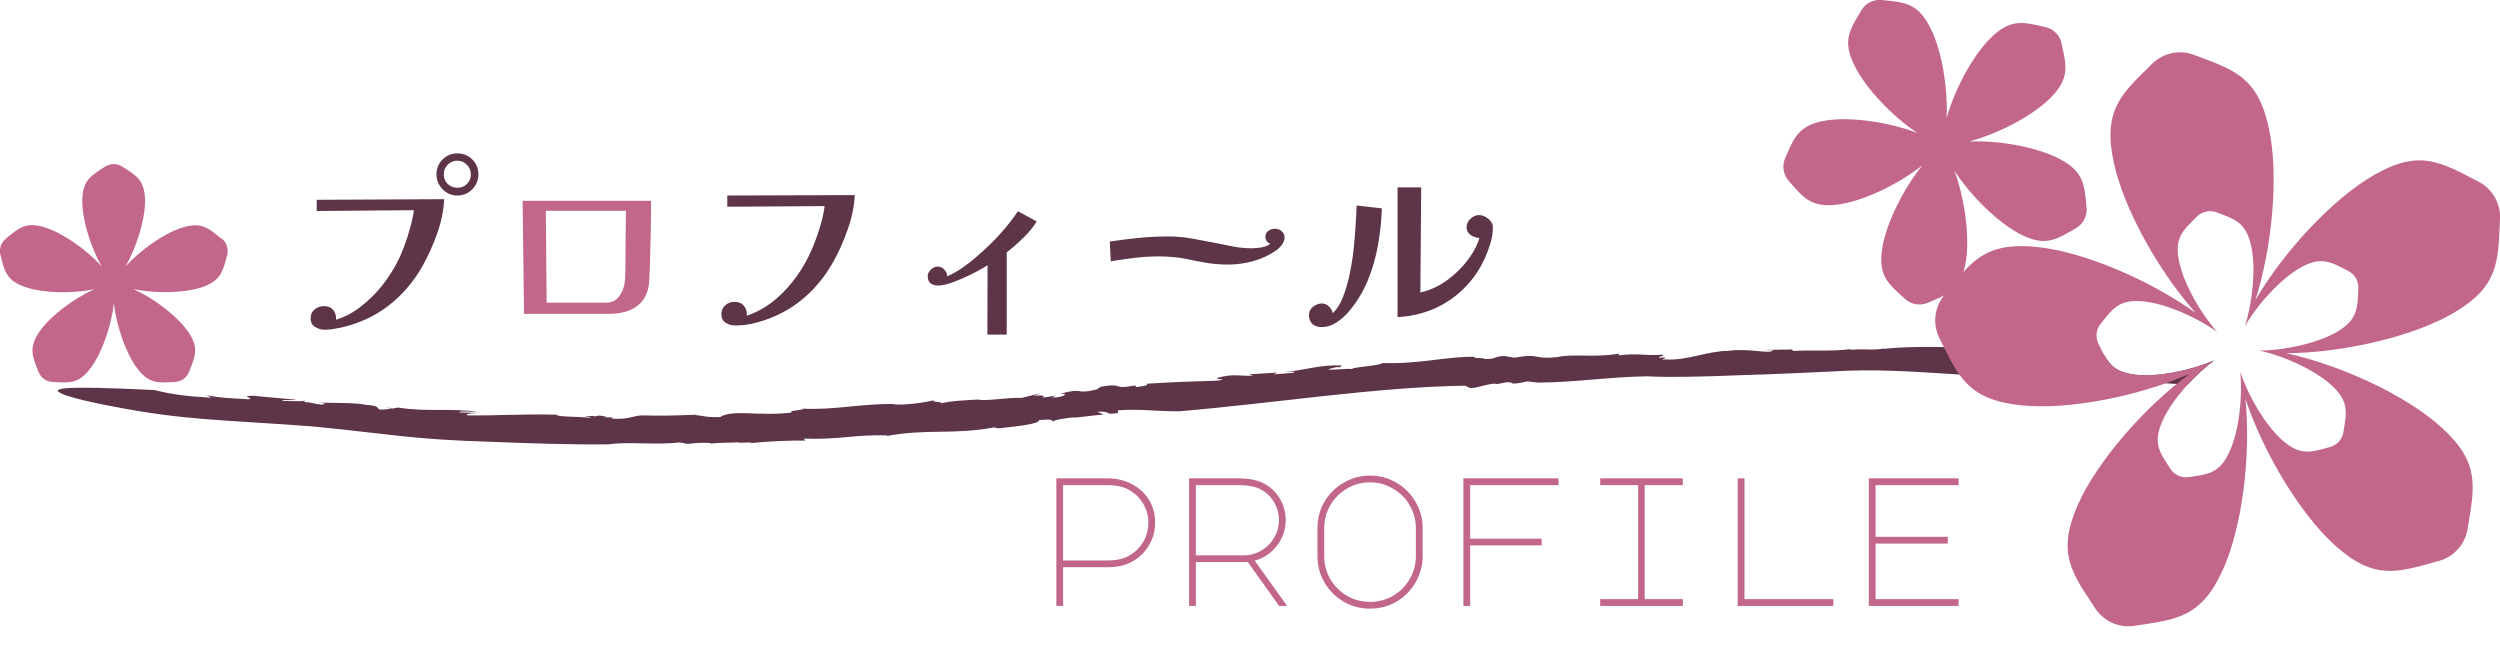
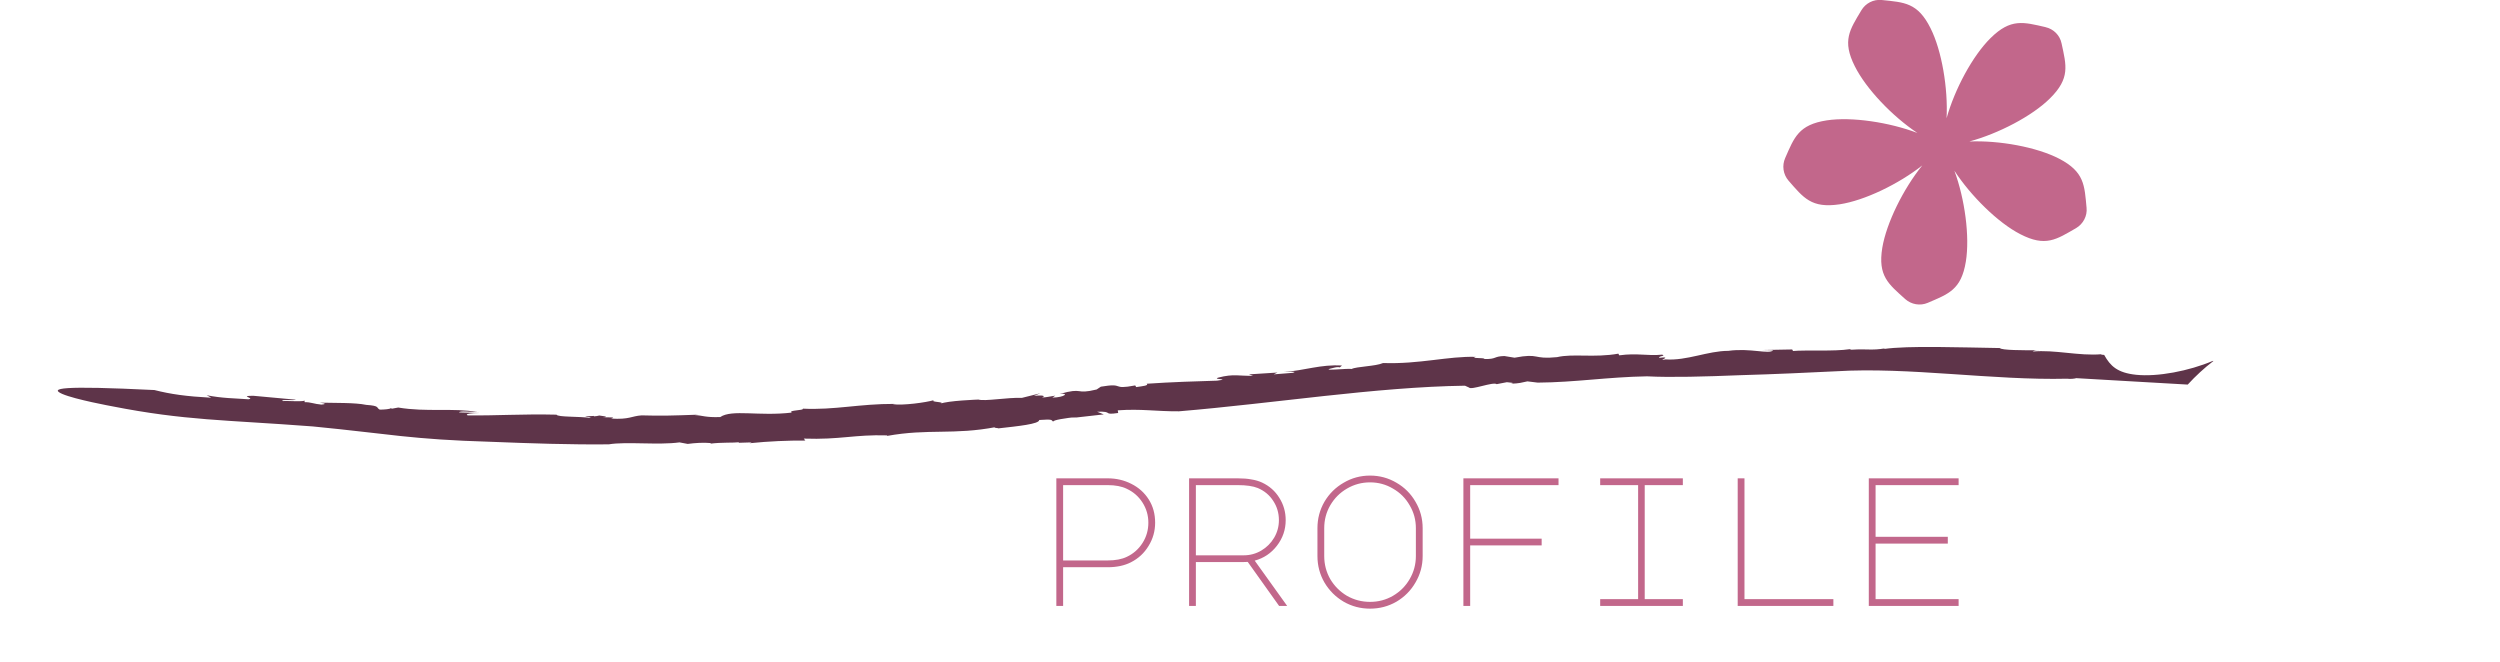
<svg xmlns="http://www.w3.org/2000/svg" width="491" height="130" viewBox="0 0 491 130" fill="none">
  <path d="M208.797 119H207.465V93.944H217.545C219.225 93.944 220.773 94.304 222.189 95.024C223.629 95.744 224.769 96.764 225.609 98.084C226.449 99.404 226.869 100.928 226.869 102.656C226.869 104.312 226.437 105.836 225.573 107.228C224.733 108.62 223.581 109.688 222.117 110.432C220.845 111.08 219.321 111.404 217.545 111.404H208.797V119ZM208.797 110.072H217.545C219.081 110.072 220.341 109.832 221.325 109.352C222.597 108.752 223.617 107.852 224.385 106.652C225.153 105.452 225.537 104.12 225.537 102.656C225.537 101.216 225.153 99.896 224.385 98.696C223.617 97.496 222.585 96.596 221.289 95.996C220.305 95.516 219.057 95.276 217.545 95.276H208.797V110.072ZM247.865 94.772C249.305 95.444 250.433 96.44 251.249 97.76C252.089 99.08 252.509 100.544 252.509 102.152C252.509 104.024 251.933 105.704 250.781 107.192C249.653 108.656 248.201 109.628 246.425 110.108L252.797 119H251.213L245.057 110.36L243.905 110.396H234.869V119H233.537V93.944H243.077C244.133 93.944 245.033 94.016 245.777 94.16C246.545 94.28 247.241 94.484 247.865 94.772ZM244.265 109.064C245.513 109.064 246.665 108.752 247.721 108.128C248.777 107.504 249.617 106.664 250.241 105.608C250.865 104.552 251.177 103.4 251.177 102.152C251.177 100.76 250.805 99.5 250.061 98.372C249.341 97.244 248.333 96.404 247.037 95.852C246.101 95.468 244.781 95.276 243.077 95.276H234.869V109.064H244.265ZM269.078 93.404C270.95 93.404 272.678 93.872 274.262 94.808C275.846 95.72 277.094 96.968 278.006 98.552C278.942 100.136 279.41 101.864 279.41 103.736V109.208C279.41 111.08 278.942 112.808 278.006 114.392C277.094 115.976 275.846 117.236 274.262 118.172C272.678 119.084 270.95 119.54 269.078 119.54C267.206 119.54 265.478 119.084 263.894 118.172C262.31 117.236 261.05 115.976 260.114 114.392C259.202 112.808 258.746 111.08 258.746 109.208V103.736C258.746 101.864 259.202 100.136 260.114 98.552C261.05 96.968 262.31 95.72 263.894 94.808C265.478 93.872 267.206 93.404 269.078 93.404ZM260.078 109.208C260.078 110.84 260.474 112.352 261.266 113.744C262.082 115.112 263.174 116.204 264.542 117.02C265.934 117.812 267.446 118.208 269.078 118.208C270.71 118.208 272.21 117.812 273.578 117.02C274.97 116.204 276.062 115.112 276.854 113.744C277.67 112.352 278.078 110.84 278.078 109.208V103.736C278.078 102.104 277.67 100.604 276.854 99.236C276.062 97.844 274.97 96.752 273.578 95.96C272.21 95.144 270.71 94.736 269.078 94.736C267.446 94.736 265.934 95.144 264.542 95.96C263.174 96.752 262.082 97.844 261.266 99.236C260.474 100.604 260.078 102.104 260.078 103.736V109.208ZM287.41 93.944H306.094V95.276H288.742V105.788H302.782V107.12H288.742V119H287.41V93.944ZM330.511 93.944V95.276H323.023V117.668H330.511V119H314.275V117.668H321.727V95.276H314.275V93.944H330.511ZM341.283 119V93.944H342.615V117.668H360.075V119H341.283ZM367.032 93.944H384.672V95.276H368.364V105.428H382.548V106.76H368.364V117.668H384.672V119H367.032V93.944Z" fill="#C2678B" />
  <g clip-path="url(#clip0_55_332)">
-     <path d="M76.835 80.122C76.835 80.122 76.533 79.957 75.709 79.874L76.835 80.122Z" fill="#5E3449" />
    <path d="M434.719 70.886C434.719 70.886 434.636 70.886 434.581 70.886C429.917 72.865 423.742 74.047 419.544 73.608C415.839 73.223 414.467 71.876 413.26 69.705C413.013 69.705 412.766 69.65 412.601 69.622L412.766 69.567C408.266 69.952 403.573 68.633 399.21 69.045C399.375 68.99 399.485 68.77 400.472 68.798C397.317 68.798 393.009 68.798 392.789 68.358C385.27 68.248 374.76 67.836 369.931 68.55L370.26 68.413C367.516 68.88 366.693 68.468 363.647 68.688C363.482 68.633 363.263 68.605 363.29 68.578C360.299 69.045 354.564 68.715 352.149 68.935L351.984 68.633L346.03 68.743L348.252 68.798C347.484 69.65 343.752 68.303 339.444 68.907C335.41 68.907 331.294 70.886 327.096 70.584C325.12 71.024 328.824 69.897 325.861 70.282C325.751 69.842 327.26 69.98 326.464 69.65C323.528 69.952 321.635 69.292 318.013 69.787L317.848 69.457C313.156 70.309 308.93 69.402 305.801 70.144C300.944 70.639 302.481 69.292 297.459 70.254L295.456 69.924C293.288 69.98 293.947 70.584 291.532 70.502C291.669 70.199 288.486 70.447 289.858 70.089C284.37 69.924 278.854 71.546 271.637 71.299C270.128 71.959 266.506 71.959 265.381 72.481C265.161 72.261 258.164 73.058 262.17 72.178C262.527 72.096 263.131 72.068 263.103 72.178L263.57 71.794C259.426 71.519 256.188 72.783 252.154 73.058C253.362 73.058 254.953 72.893 253.911 73.223L250.151 73.525L250.892 73.168L245.294 73.525L246.09 73.8C243.346 73.882 242.331 73.36 239.285 74.157C237.913 74.57 241.919 74.377 239.038 74.762C235.361 74.872 229.872 75.037 225.207 75.367C225.674 75.724 224.439 75.834 223.149 76.026L222.957 75.697C218.073 76.631 221.091 75.119 216.207 75.944L215.384 76.494C211.021 77.566 212.941 75.999 208.112 77.373C210.06 77.126 209.1 78.06 206.685 78.088L207.261 77.703C205.944 77.895 205.505 78.06 204.627 78.06C205.395 77.813 205.011 77.538 203.063 77.758L204.325 77.236L200.703 78.143C197.849 78.033 193.376 78.858 192.169 78.473C192.169 78.473 186.049 78.692 184.677 79.297C185.885 78.885 182.509 79.022 183.442 78.583C181.878 79.05 177.241 79.682 175.347 79.38L175.704 79.325C168.762 79.297 163.904 80.562 157.675 80.259C157.977 80.644 154.684 80.534 155.508 81.029C149.086 81.799 143.763 80.342 141.458 81.908C138.522 82.018 137.973 81.579 136.464 81.524L137.15 81.441C131.661 81.633 130.07 81.689 126.009 81.579C123.978 81.716 123.649 82.431 119.999 82.211C121.179 81.936 119.697 81.963 118.325 81.963C119.203 81.936 119.478 81.826 117.694 81.606C117.447 81.689 117.063 81.743 116.679 81.771C116.679 81.771 116.596 81.716 116.624 81.689C114.346 81.771 114.73 81.853 115.801 81.908C115.746 81.963 115.828 82.018 116.157 82.101C113.797 81.743 109.572 81.963 109.297 81.441C102.464 81.276 97.552 81.661 91.845 81.579C91.214 81.276 92.558 81.139 94.205 81.111L90.171 81.001C90.226 80.644 92.503 80.919 93.738 80.919C88.963 80.067 83.805 80.974 78.207 80.039L77.027 80.259L76.697 80.177C76.697 80.342 75.435 80.452 74.584 80.452C73.816 80.067 74.694 79.71 71.923 79.517C69.755 79.05 65.666 79.16 62.757 79.077C64.294 79.27 63.8 79.407 63.114 79.462C61.715 79.352 60.946 78.94 59.849 78.995L59.766 78.555C60.288 79.022 56.089 78.665 55.568 78.775C54.8 78.39 57.763 78.72 58.12 78.5C52.549 77.978 55.321 78.253 49.75 77.731C46.732 77.731 50.244 78.198 48.79 78.418C46.156 78.225 43.549 78.225 40.585 77.621L41.491 78.115C36.524 77.841 33.588 77.428 30.322 76.604C11.772 75.697 9.687 76.246 12.239 77.373C14.791 78.473 22.008 79.792 22.008 79.792C36.414 82.623 44.043 82.431 61.413 83.75C76.642 85.234 80.649 86.306 96.51 86.773C104.083 87.076 112.151 87.351 119.56 87.268C123.072 86.691 129.274 87.461 133.445 86.883L135.064 87.186C136.491 86.993 138.165 86.883 139.619 87.021L139.537 87.131C141.677 86.856 144.092 86.993 145.135 86.856L145.053 86.966L147.659 86.883L147.22 87.048C150.952 86.663 154.794 86.499 158.169 86.526L157.867 86.141C165.112 86.389 167.719 85.317 174.277 85.509L174.195 85.619C182.372 84.135 187.257 85.482 195.681 83.86C194.638 84.08 196.148 84.025 196.065 84.135C199.962 83.695 204.105 83.283 204.105 82.486C206.959 82.266 206.438 82.541 206.85 82.815C206.795 82.486 209.264 82.128 211.46 81.881L210.444 82.101L216.783 81.386L215.466 80.864C218.841 80.727 216.399 81.579 219.61 81.111L219.527 80.589C224.192 80.259 226.991 80.809 231.546 80.781C250.261 79.215 270.238 75.999 287.718 75.751L288.514 76.109C288.898 76.686 293.261 74.927 293.947 75.449L295.95 75.064C296.526 75.147 297.734 75.174 296.718 75.367C298.584 75.284 298.639 75.174 299.984 74.9L302.015 75.147C309.424 75.092 315.68 74.047 323.473 73.91C328.166 74.157 334.889 73.965 341.722 73.69C348.554 73.498 355.497 73.168 360.573 72.921C374.87 72.041 391.39 74.735 406.016 74.377C406.482 74.487 407.717 74.35 407.717 74.267L421.053 75.037C421.053 75.037 424.73 75.257 429.67 75.532C431.234 73.828 432.935 72.261 434.636 70.969L434.719 70.886Z" fill="#5E3449" />
    <path d="M216.289 75.916L216.673 75.642L216.289 75.916Z" fill="#5E3449" />
    <path d="M401.762 5.332C397.427 4.343 394.929 3.546 390.951 7.476C387.411 10.967 383.898 17.536 382.307 23.226C382.608 17.344 381.374 9.95 379.151 5.525C376.626 0.495 374.019 0.467 369.574 -5.02989e-05C367.955 -0.165 366.391 0.632 365.568 2.034C363.29 5.854 361.753 7.971 364.278 13.001C366.501 17.454 371.66 22.841 376.571 26.112C371.083 24.023 363.674 22.896 358.79 23.638C353.247 24.49 352.396 26.964 350.612 31.032C349.954 32.516 350.201 34.248 351.271 35.484C354.207 38.838 355.744 40.954 361.287 40.13C366.199 39.387 372.894 36.144 377.532 32.488C373.827 37.079 370.507 43.758 369.684 48.65C368.778 54.202 370.891 55.769 374.184 58.738C375.392 59.81 377.12 60.112 378.602 59.48C382.691 57.721 385.188 56.923 386.093 51.371C386.889 46.479 385.901 39.085 383.843 33.533C387.054 38.453 392.377 43.73 396.768 45.984C401.762 48.568 403.875 47.029 407.744 44.802C409.144 43.978 409.967 42.411 409.802 40.817C409.391 36.392 409.391 33.753 404.424 31.169C400.006 28.888 392.679 27.541 386.779 27.788C392.46 26.249 399.1 22.813 402.613 19.323C406.619 15.365 405.823 12.863 404.89 8.521C404.561 6.926 403.326 5.69 401.735 5.332H401.762Z" fill="#C2678B" />
-     <path d="M43.521 46.919C40.969 44.83 39.597 43.455 35.646 44.747C32.161 45.874 27.633 49.063 24.697 52.278C26.837 48.485 28.484 43.181 28.484 39.525C28.484 35.347 26.755 34.468 23.983 32.708C22.968 32.049 21.678 32.076 20.663 32.708C17.892 34.495 16.163 35.374 16.163 39.525C16.163 43.208 17.782 48.485 19.95 52.278C17.013 49.063 12.486 45.874 9.001 44.72C5.049 43.428 3.677 44.802 1.125 46.891C0.192 47.661 -0.22 48.898 0.082 50.052C0.906 53.24 1.207 55.164 5.186 56.456C8.671 57.583 14.187 57.693 18.468 56.814C14.516 58.628 10.071 61.926 7.93 64.894C5.488 68.275 6.366 70.007 7.574 73.058C8.013 74.185 9.056 74.954 10.263 75.009C13.556 75.202 15.477 75.504 17.919 72.123C20.087 69.155 21.87 63.932 22.364 59.59C22.858 63.932 24.642 69.155 26.782 72.123C29.225 75.504 31.145 75.202 34.438 75.009C35.646 74.927 36.688 74.185 37.127 73.058C38.335 69.979 39.213 68.248 36.771 64.894C34.603 61.926 30.212 58.6 26.233 56.786C30.487 57.666 36.03 57.583 39.515 56.456C43.466 55.164 43.768 53.24 44.619 50.052C44.921 48.898 44.509 47.633 43.604 46.891L43.521 46.919Z" fill="#C2678B" />
-     <path d="M491 42.988C491.137 39.937 489.491 37.079 486.774 35.677C479.365 31.856 475.249 29.163 466.139 34.44C458.098 39.113 448.576 49.337 442.978 58.903C446.299 48.375 447.561 34.385 445.64 25.315C443.445 14.98 438.698 13.716 430.904 10.774C428.051 9.703 424.84 10.39 422.672 12.534C416.745 18.388 412.931 21.494 415.126 31.829C417.074 40.927 423.852 53.158 431.206 61.431C422.233 55.027 409.363 49.475 400.143 48.513C389.661 47.413 386.999 51.536 381.785 58.05C379.892 60.414 379.535 63.713 380.907 66.434C384.639 73.91 386.423 78.5 396.905 79.6C406.153 80.561 419.873 77.895 429.999 73.443C421.135 80.012 411.915 90.566 408.128 99.06C403.848 108.707 406.921 112.528 411.504 119.482C413.178 122.01 416.169 123.385 419.187 122.917C427.447 121.653 432.331 121.406 436.64 111.758C440.426 103.237 442.1 89.357 441.003 78.335C444.488 88.807 451.677 100.874 458.565 107.086C466.386 114.149 470.968 112.39 479.008 110.164C481.945 109.367 484.14 106.893 484.634 103.897C485.978 95.651 487.241 90.896 479.42 83.86C472.505 77.621 459.855 71.739 449.043 69.375C460.074 69.292 473.74 66.186 481.752 61.541C490.863 56.264 490.616 51.344 491 43.016V42.988ZM458.922 65.224C455.19 67.368 448.851 68.825 443.747 68.852C448.768 69.952 454.641 72.701 457.824 75.587C461.446 78.857 460.87 81.056 460.239 84.877C460.019 86.279 458.976 87.406 457.632 87.79C453.9 88.807 451.787 89.632 448.137 86.361C444.927 83.475 441.606 77.895 439.987 73.03C440.481 78.143 439.713 84.575 437.957 88.532C435.981 93.013 433.703 93.123 429.862 93.7C428.462 93.92 427.063 93.287 426.294 92.106C424.181 88.862 422.727 87.103 424.73 82.623C426.486 78.692 430.767 73.8 434.883 70.749C430.191 72.81 423.825 74.047 419.544 73.608C414.687 73.085 413.864 70.969 412.135 67.506C411.504 66.241 411.668 64.73 412.546 63.63C414.961 60.607 416.196 58.683 421.053 59.205C425.334 59.645 431.316 62.228 435.46 65.197C432.057 61.349 428.901 55.687 427.996 51.454C426.98 46.671 428.737 45.242 431.508 42.521C432.496 41.531 434.005 41.202 435.322 41.696C438.945 43.071 441.14 43.648 442.155 48.43C443.061 52.636 442.457 59.122 440.92 64.015C443.5 59.59 447.918 54.835 451.65 52.663C455.876 50.217 457.797 51.454 461.227 53.24C462.489 53.9 463.257 55.219 463.175 56.621C463.01 60.497 463.12 62.778 458.894 65.224H458.922Z" fill="#C2678B" />
  </g>
-   <path d="M92.48 34.24C92.48 33.493 92.213 32.867 91.68 32.36C91.173 31.827 90.56 31.56 89.84 31.56C89.093 31.56 88.453 31.827 87.92 32.36C87.413 32.867 87.16 33.493 87.16 34.24C87.16 34.987 87.413 35.613 87.92 36.12C88.453 36.627 89.093 36.88 89.84 36.88C90.587 36.88 91.213 36.627 91.72 36.12C92.227 35.613 92.48 34.987 92.48 34.24ZM87.24 39.12C87.133 41.333 86.667 43.6 85.84 45.92C85.013 48.24 84.053 50.36 82.96 52.28C81.173 55.427 78.933 58.027 76.24 60.08C73.573 62.133 70.453 63.56 66.88 64.36C66.373 64.467 65.853 64.56 65.32 64.64C64.813 64.72 64.293 64.76 63.76 64.76C63.093 64.76 62.467 64.573 61.88 64.2C61.293 63.853 61 63.293 61 62.52C61 61.8 61.253 61.227 61.76 60.8C62.293 60.347 62.907 60.12 63.6 60.12C64.4 60.12 65.013 60.373 65.44 60.88C65.867 61.387 66.053 62.027 66 62.8C67.76 62.24 69.387 61.373 70.88 60.2C72.4 59.027 73.76 57.693 74.96 56.2C76.16 54.68 77.173 53.12 78 51.52C78.507 50.56 78.973 49.493 79.4 48.32C79.853 47.147 80.24 45.947 80.56 44.72C80.907 43.493 81.147 42.347 81.28 41.28L62.2 41.44V39.24L87.24 39.12ZM93.96 34.24C93.96 35.36 93.56 36.333 92.76 37.16C91.96 37.987 90.987 38.4 89.84 38.4C88.693 38.4 87.72 37.987 86.92 37.16C86.12 36.333 85.72 35.36 85.72 34.24C85.72 33.093 86.12 32.12 86.92 31.32C87.72 30.52 88.693 30.12 89.84 30.12C90.987 30.12 91.96 30.52 92.76 31.32C93.56 32.12 93.96 33.093 93.96 34.24ZM167.88 38.32C167.773 40.507 167.307 42.76 166.48 45.08C165.68 47.4 164.733 49.52 163.64 51.44C161.88 54.587 159.653 57.2 156.96 59.28C154.267 61.36 151.147 62.8 147.6 63.6C147.067 63.707 146.533 63.787 146 63.84C145.467 63.893 144.933 63.92 144.4 63.92C143.733 63.92 143.107 63.747 142.52 63.4C141.96 63.027 141.68 62.467 141.68 61.72C141.68 60.973 141.933 60.387 142.44 59.96C142.947 59.507 143.547 59.28 144.24 59.28C145.067 59.28 145.693 59.547 146.12 60.08C146.547 60.587 146.733 61.227 146.68 62C148.44 61.413 150.067 60.547 151.56 59.4C153.08 58.227 154.44 56.88 155.64 55.36C156.84 53.84 157.84 52.28 158.64 50.68C159.387 49.24 160.067 47.587 160.68 45.72C161.32 43.853 161.747 42.107 161.96 40.48L142.84 40.6V38.4L167.88 38.32ZM203.6 43.48C202.96 44.573 202.067 45.667 200.92 46.76C199.8 47.853 198.733 48.787 197.72 49.56V65.72H193.92L193.96 52.08C193.453 52.427 192.773 52.827 191.92 53.28C191.067 53.733 190.16 54.173 189.2 54.6C188.24 55.027 187.32 55.387 186.44 55.68C185.56 55.947 184.813 56.08 184.2 56.08C183.64 56.08 183.16 55.933 182.76 55.64C182.387 55.32 182.2 54.867 182.2 54.28C182.2 53.8 182.4 53.36 182.8 52.96C183.227 52.56 183.68 52.36 184.16 52.36C184.693 52.36 185.133 52.56 185.48 52.96C185.827 53.333 186.013 53.773 186.04 54.28C186.573 54.04 187.093 53.773 187.6 53.48C188.133 53.187 188.64 52.867 189.12 52.52C190.427 51.587 191.733 50.52 193.04 49.32C194.373 48.12 195.627 46.853 196.8 45.52C198 44.16 199.04 42.813 199.92 41.48L203.6 43.48ZM252.28 46.68C252.28 47.133 252.107 47.6 251.76 48.08C251.413 48.533 251.053 48.893 250.68 49.16C249.347 50.093 247.84 50.8 246.16 51.28C244.507 51.733 242.867 51.96 241.24 51.96C239.827 51.96 238.427 51.853 237.04 51.64C235.653 51.4 234.267 51.133 232.88 50.84C232.027 50.653 231.16 50.533 230.28 50.48C229.4 50.4 228.533 50.36 227.68 50.36C226.08 50.36 224.48 50.453 222.88 50.64C221.307 50.827 219.733 51.053 218.16 51.32L217.96 47.44C219.88 47.147 221.787 46.907 223.68 46.72C225.6 46.533 227.533 46.44 229.48 46.44C231 46.44 232.52 46.573 234.04 46.84C235.56 47.107 237.053 47.387 238.52 47.68C239.72 47.92 240.92 48.16 242.12 48.4C243.347 48.64 244.573 48.76 245.8 48.76C246.36 48.76 247 48.707 247.72 48.6C248.44 48.467 249.027 48.227 249.48 47.88C249.24 47.8 249.013 47.64 248.8 47.4C248.613 47.133 248.52 46.867 248.52 46.6C248.52 46.067 248.707 45.653 249.08 45.36C249.453 45.067 249.893 44.92 250.4 44.92C250.907 44.92 251.347 45.08 251.72 45.4C252.093 45.72 252.28 46.147 252.28 46.68ZM271.4 40.92C271.32 43.293 271.067 45.693 270.64 48.12C270.213 50.547 269.533 52.893 268.6 55.16C267.667 57.4 266.4 59.453 264.8 61.32C264.16 62.067 263.373 62.747 262.44 63.36C261.533 63.947 260.573 64.24 259.56 64.24C258.813 64.24 258.213 64.04 257.76 63.64C257.307 63.213 257.08 62.627 257.08 61.88C257.08 61.213 257.347 60.667 257.88 60.24C258.44 59.813 259.027 59.6 259.64 59.6C260.173 59.6 260.627 59.8 261 60.2C261.4 60.573 261.653 61.013 261.76 61.52C262.533 60.773 263.187 59.747 263.72 58.44C264.253 57.107 264.693 55.627 265.04 54C265.387 52.373 265.653 50.72 265.84 49.04C266.027 47.333 266.16 45.733 266.24 44.24C266.347 42.72 266.413 41.427 266.44 40.36L271.4 40.92ZM293.2 44.68C293.2 45.72 293.04 46.76 292.72 47.8C292.4 48.84 292.027 49.827 291.6 50.76C290.56 53.053 289.173 55.04 287.44 56.72C285.733 58.4 283.773 59.72 281.56 60.68C279.347 61.613 276.987 62.147 274.48 62.28V36.8H279.12L278.96 57.44C280.213 57.173 281.44 56.707 282.64 56.04C283.867 55.347 285 54.507 286.04 53.52C287.107 52.533 288.027 51.467 288.8 50.32C289.6 49.147 290.187 47.96 290.56 46.76C289.973 46.707 289.4 46.507 288.84 46.16C288.307 45.787 288.04 45.267 288.04 44.6C288.04 43.987 288.293 43.44 288.8 42.96C289.333 42.48 289.893 42.24 290.48 42.24C291.093 42.24 291.693 42.48 292.28 42.96C292.893 43.44 293.2 44.013 293.2 44.68Z" fill="#5E3449" />
-   <path d="M107.2 41.4L107.36 59.44H119.12C119.92 59.44 120.587 59.2 121.12 58.72C121.653 58.213 122.053 57.6 122.32 56.88C122.587 56.16 122.733 55.467 122.76 54.8C122.813 54.027 122.84 53.24 122.84 52.44C122.84 51.64 122.84 50.853 122.84 50.08C122.867 48.613 122.88 47.16 122.88 45.72C122.88 44.28 122.893 42.84 122.92 41.4H107.2ZM127.88 39.44C127.88 41.547 127.853 43.68 127.8 45.84C127.747 47.973 127.693 50.107 127.64 52.24C127.613 53.013 127.573 53.893 127.52 54.88C127.493 55.84 127.347 56.68 127.08 57.4C126.707 58.467 126.12 59.32 125.32 59.96C124.547 60.573 123.653 61.013 122.64 61.28C121.653 61.52 120.64 61.64 119.6 61.64H102.92L102.64 39.44H127.88Z" fill="#C2678B" />
  <defs>
    <clipPath id="clip0_55_332">
      <rect width="491" height="123" fill="white" />
    </clipPath>
  </defs>
</svg>